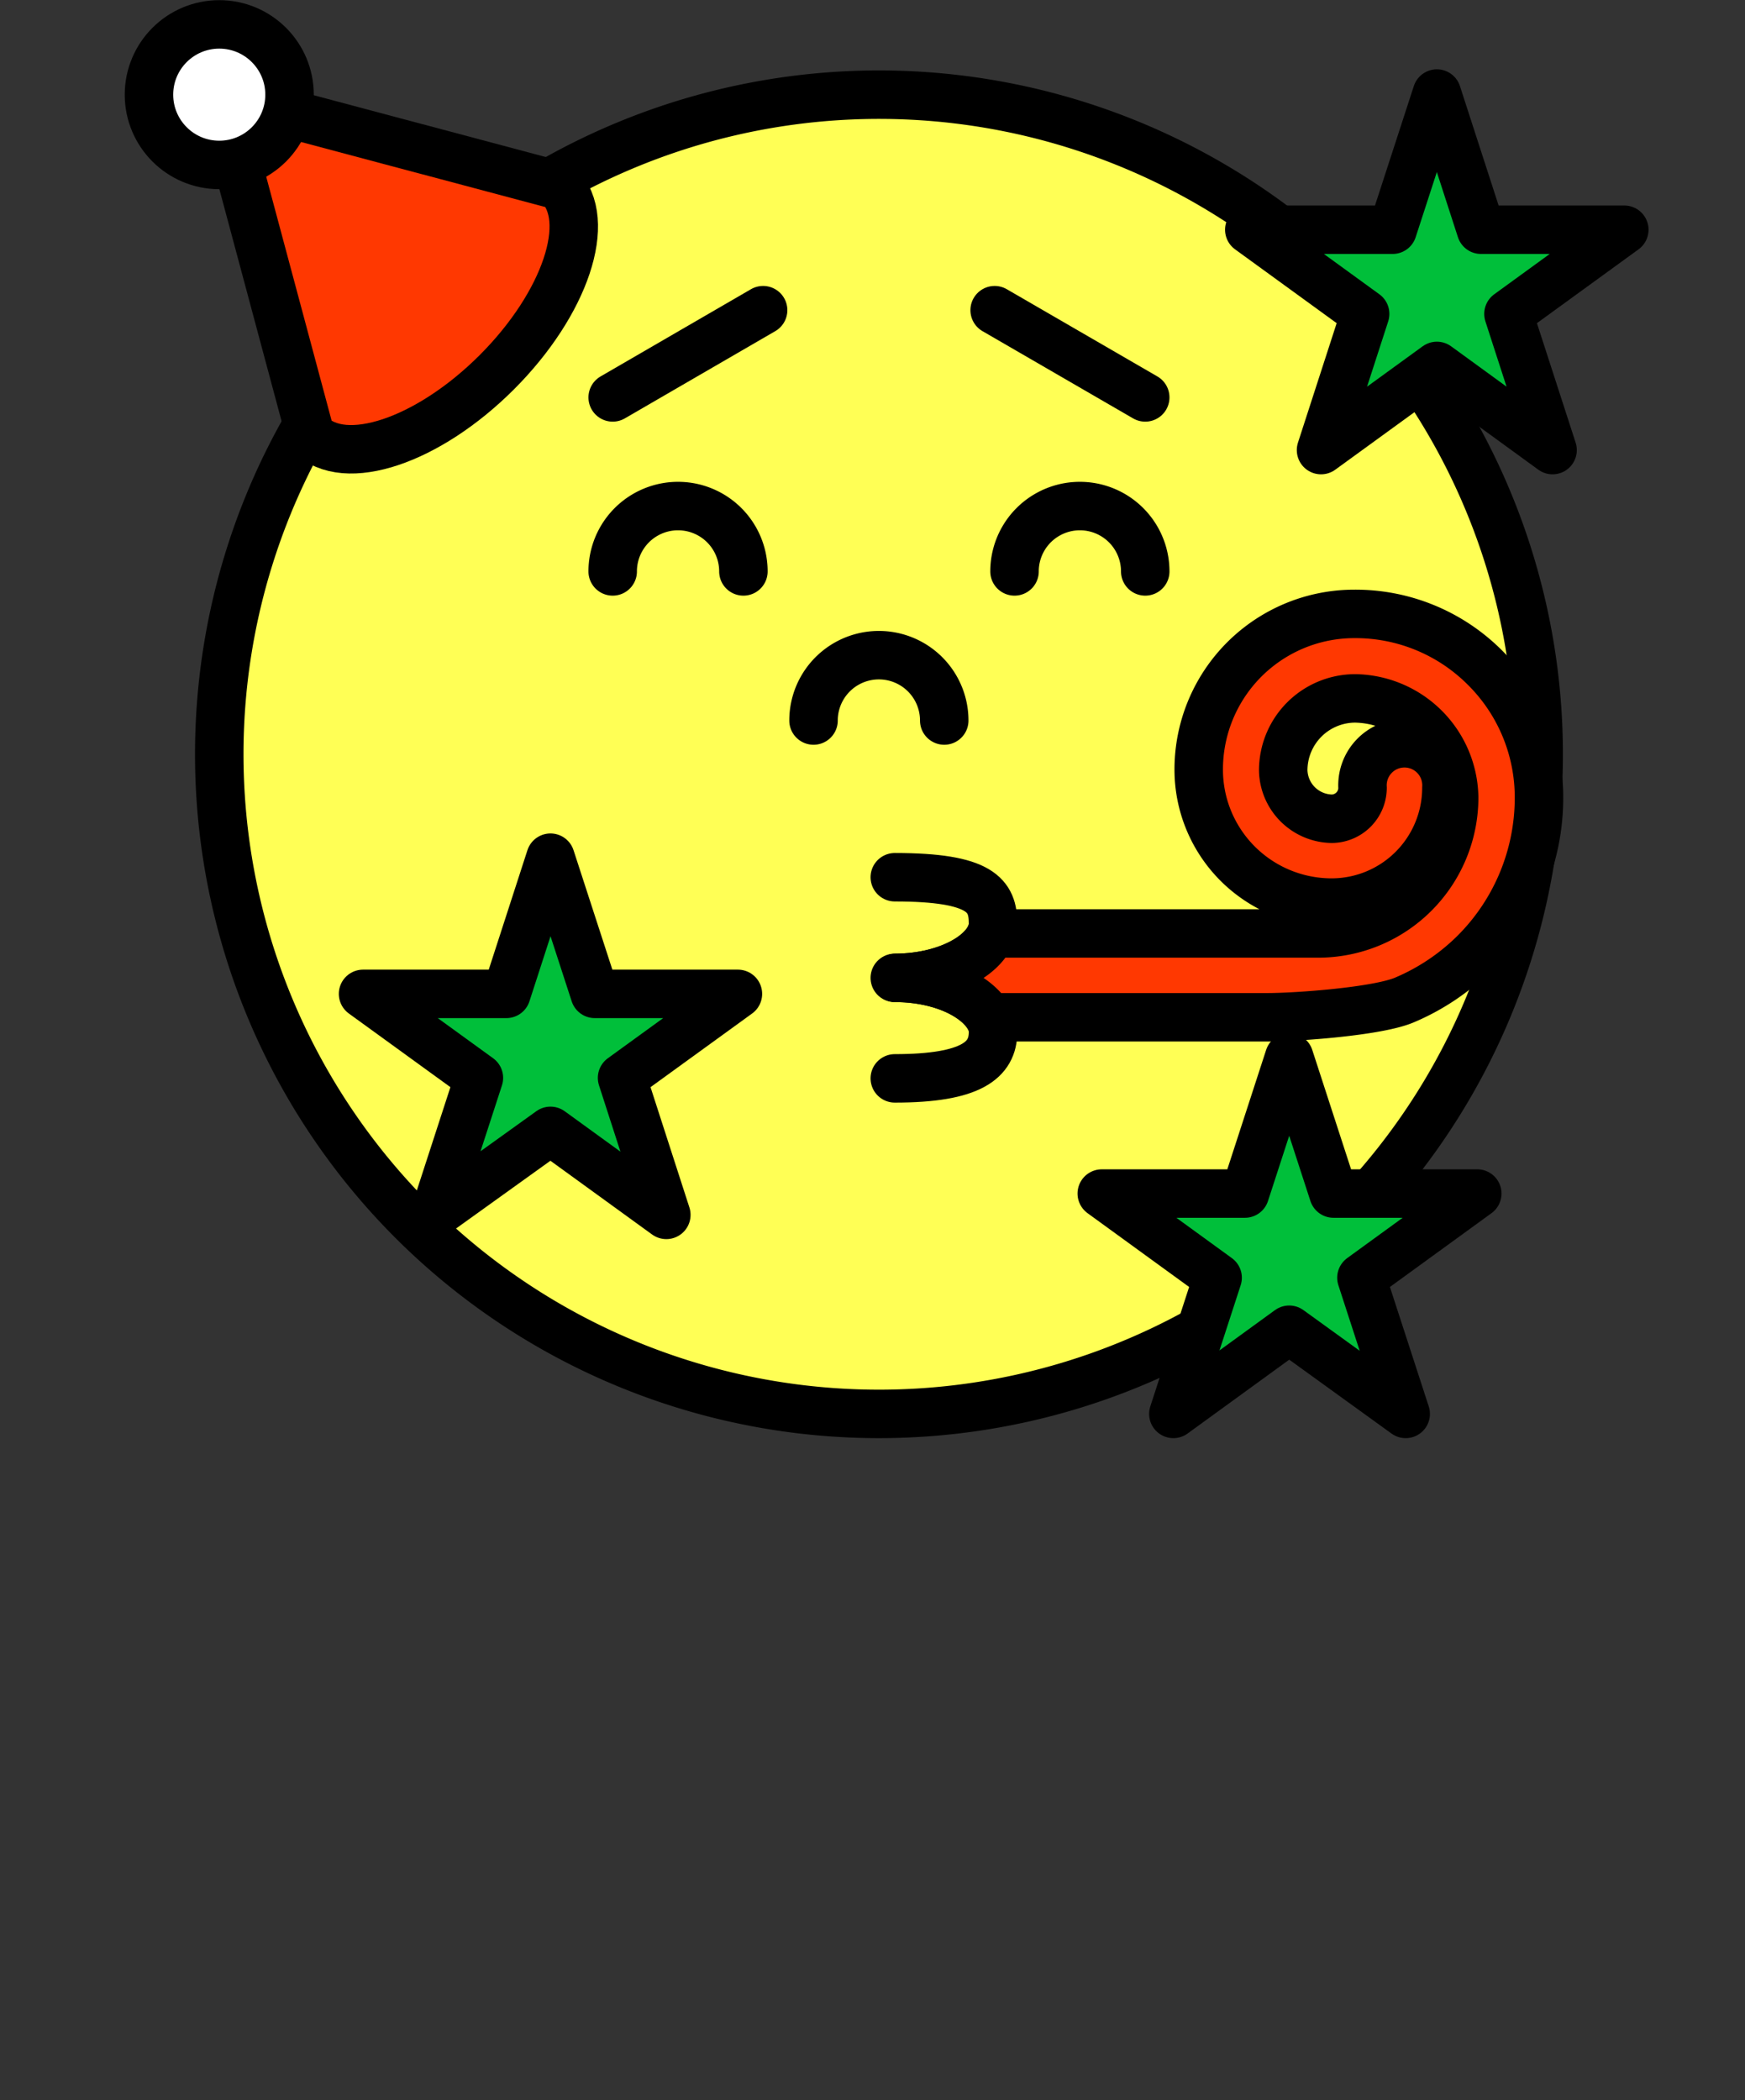
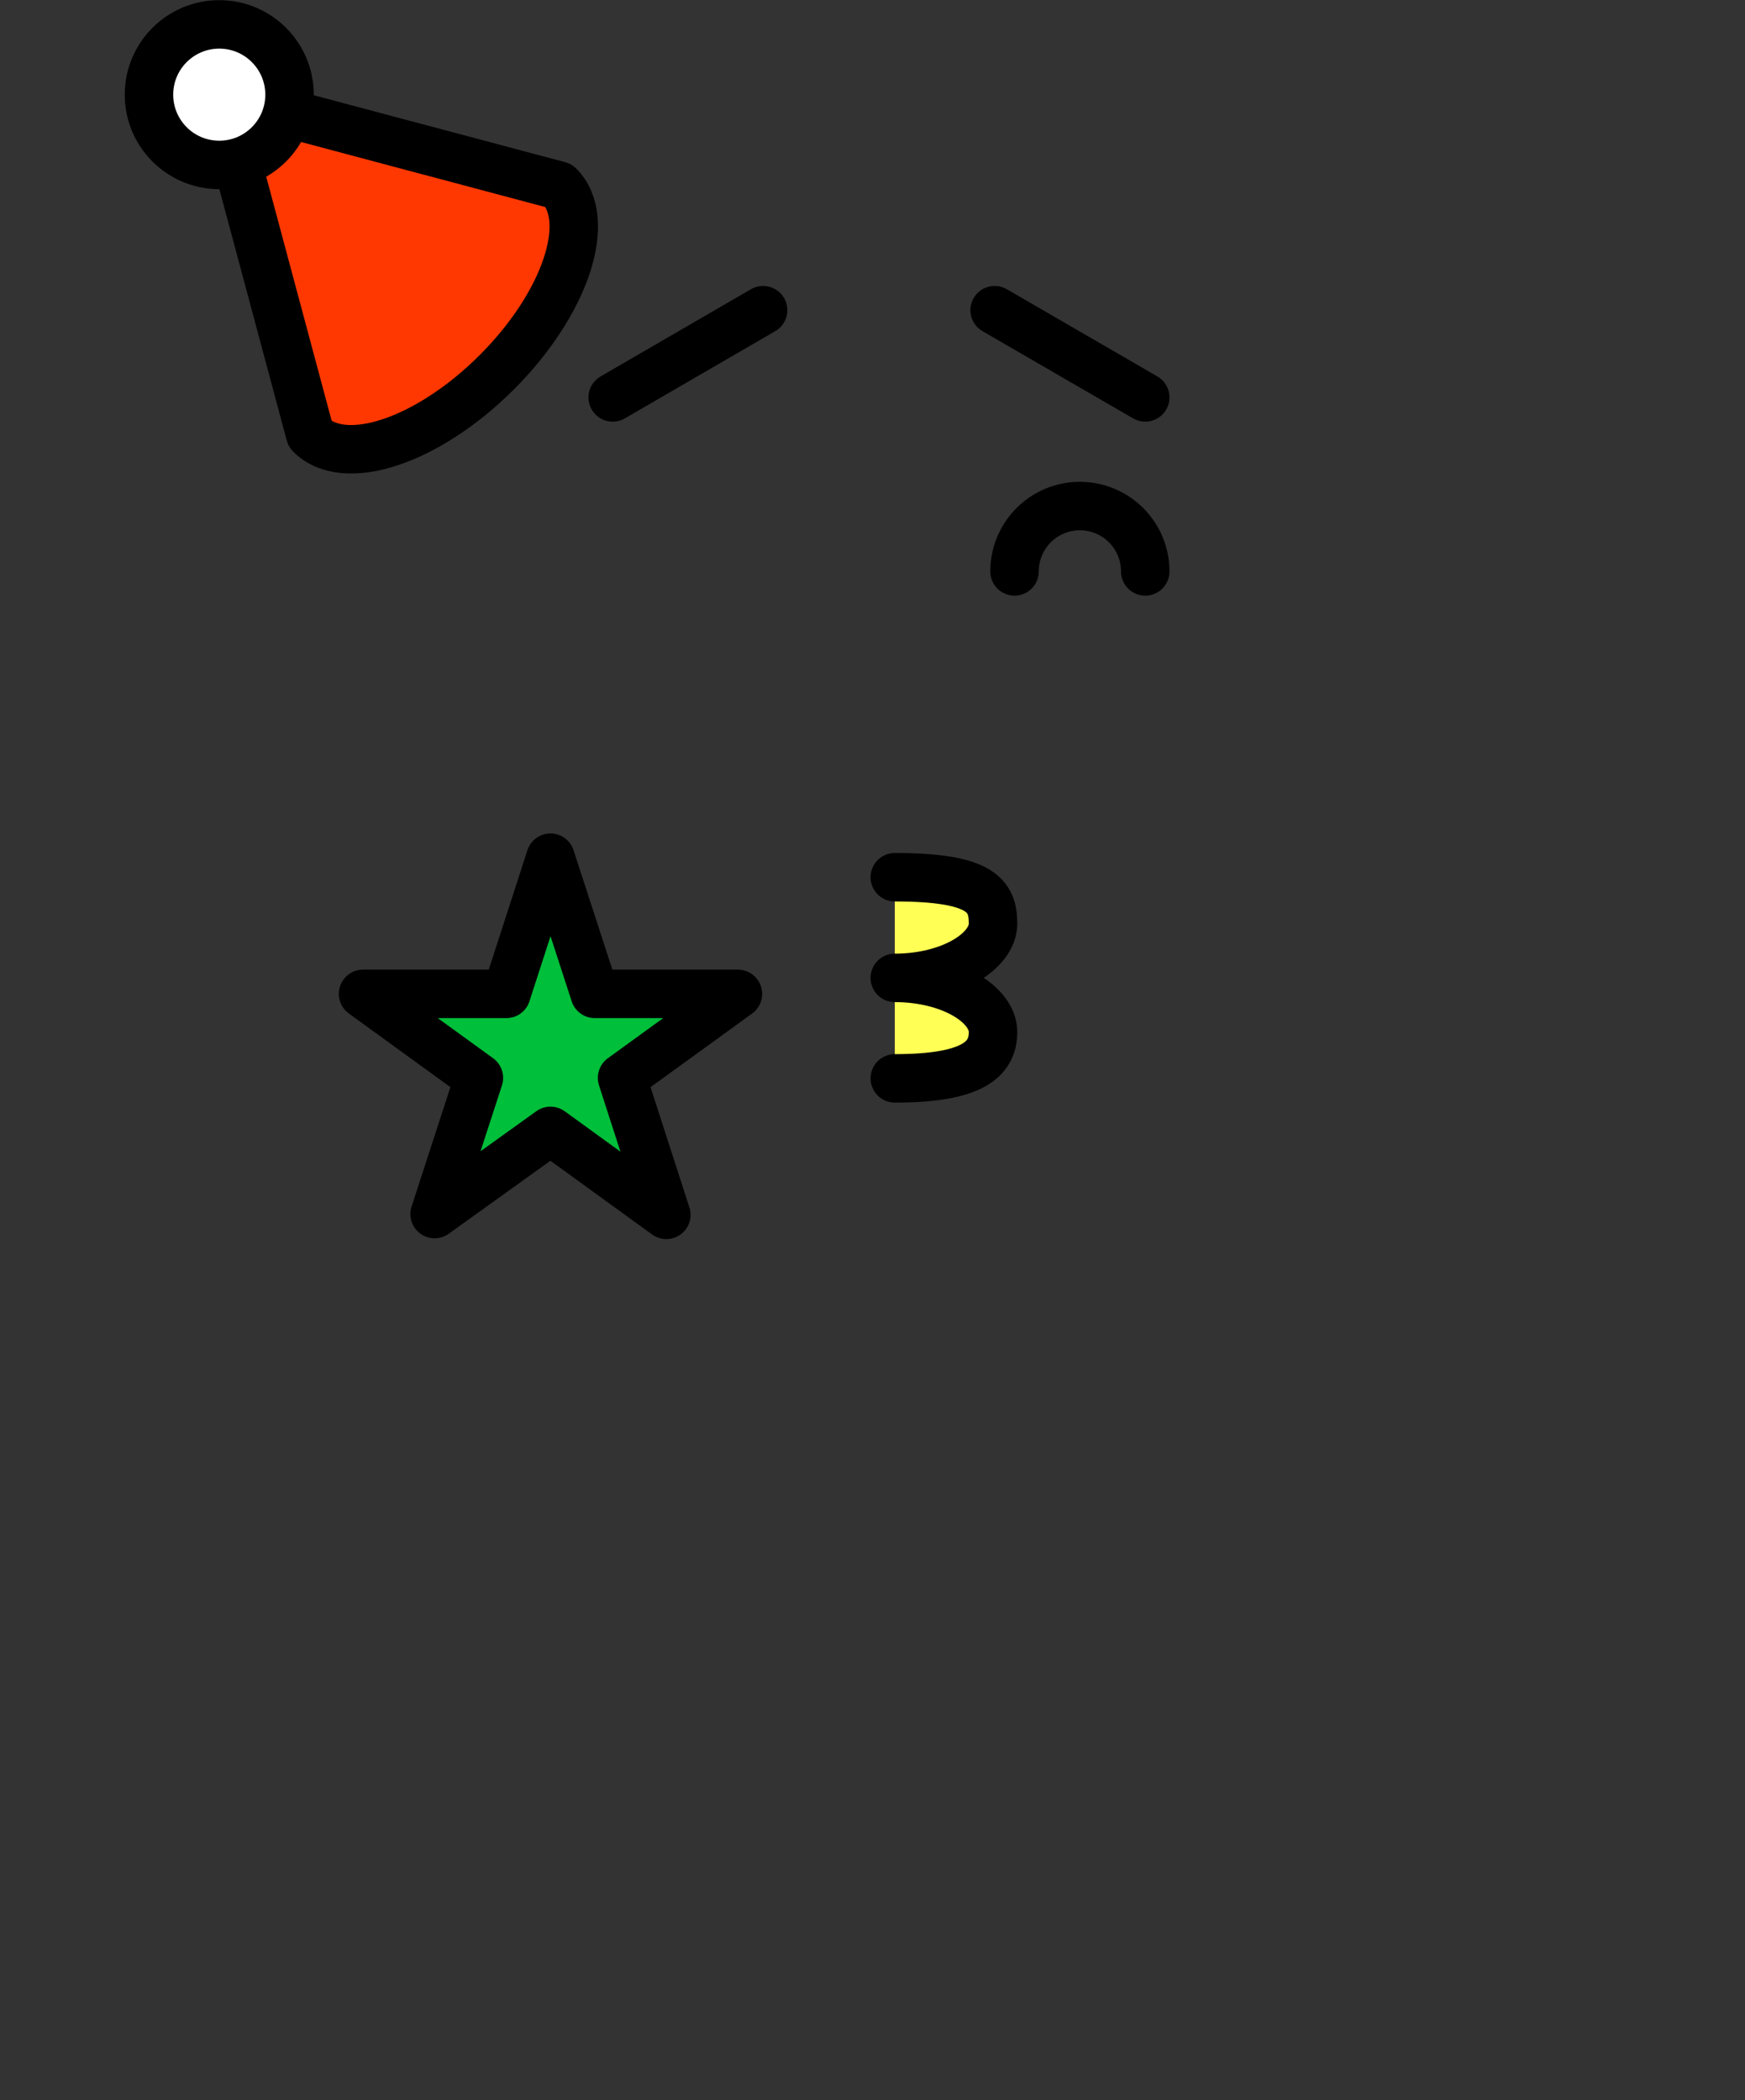
<svg xmlns="http://www.w3.org/2000/svg" viewBox="0 0 108 130">
  <rect x="0" y="0" width="108" height="130" fill="#333333" stroke="none" />
  <g stroke="#000" stroke-linecap="round" stroke-linejoin="round" stroke-width="3">
-     <path d="m54.4 87.52a40.83 40.83 0 1 0 -40.83-40.83 40.83 40.83 0 0 0 40.83 40.83z" fill="#ff5" />
+     <path d="m54.4 87.52z" fill="#ff5" />
    <g fill="none">
-       <path d="m58.44 44.6a4 4 0 0 0 -8.09 0" />
-       <path d="m37.92 35.37a4 4 0 0 1 8.09 0" />
      <path d="m70.88 35.37a4 4 0 0 0 -8.09 0" />
      <path d="m70.88 24.6-9.32-5.4" />
      <path d="m37.92 24.6 9.31-5.4" />
    </g>
    <path d="m34.6 11.49c2.13 2.13.4 7.3-3.85 11.55s-9.42 6-11.55 3.85l-5.63-21z" fill="#ff3801" />
    <g fill="#00bf3a">
-       <path d="m88.93 5.79-2.74 8.43h-8.87l7.17 5.21-2.73 8.43 7.17-5.21 7.16 5.21-2.73-8.43 7.17-5.21h-8.87z" />
      <path d="m34.07 53.09-2.73 8.43h-8.87l7.17 5.2-2.74 8.43 7.17-5.15 7.17 5.2-2.74-8.48 7.17-5.2h-8.86z" />
-       <path d="m79.79 65.45-2.74 8.43h-8.86l7.17 5.21-2.74 8.43 7.17-5.21 7.21 5.21-2.74-8.43 7.17-5.21h-8.9z" />
    </g>
    <circle cx="13.57" cy="5.86" fill="#fff" r="4.35" />
    <path d="m55.38 66.75c4.76 0 6.08-1.15 6.08-2.87s-2.65-3.35-6.08-3.35c3.43 0 6.08-1.64 6.08-3.36s-.72-2.87-6.08-2.87" fill="#ff5" />
-     <path d="m91.89 41.31a11.32 11.32 0 0 0 -8.06-3.31 9.63 9.63 0 0 0 -9.64 9.64 8.23 8.23 0 0 0 8.23 8.23 7.11 7.11 0 0 0 7.1-7.1 2.6 2.6 0 1 0 -5.19 0 1.92 1.92 0 0 1 -1.91 1.91 3.06 3.06 0 0 1 -3-3 4.46 4.46 0 0 1 4.46-4.45 6.23 6.23 0 0 1 6.12 6.14 8.42 8.42 0 0 1 -8.42 8.41h-20.23c-.53 1.47-2.92 2.73-5.92 2.75 2.79 0 5 1.1 5.78 2.44h17.22c1.84 0 6.82-.36 8.49-1.07a13.78 13.78 0 0 0 4.33-2.9 13.57 13.57 0 0 0 4-9.61 11.32 11.32 0 0 0 -3.36-8.08z" fill="#ff3801" />
  </g>
</svg>